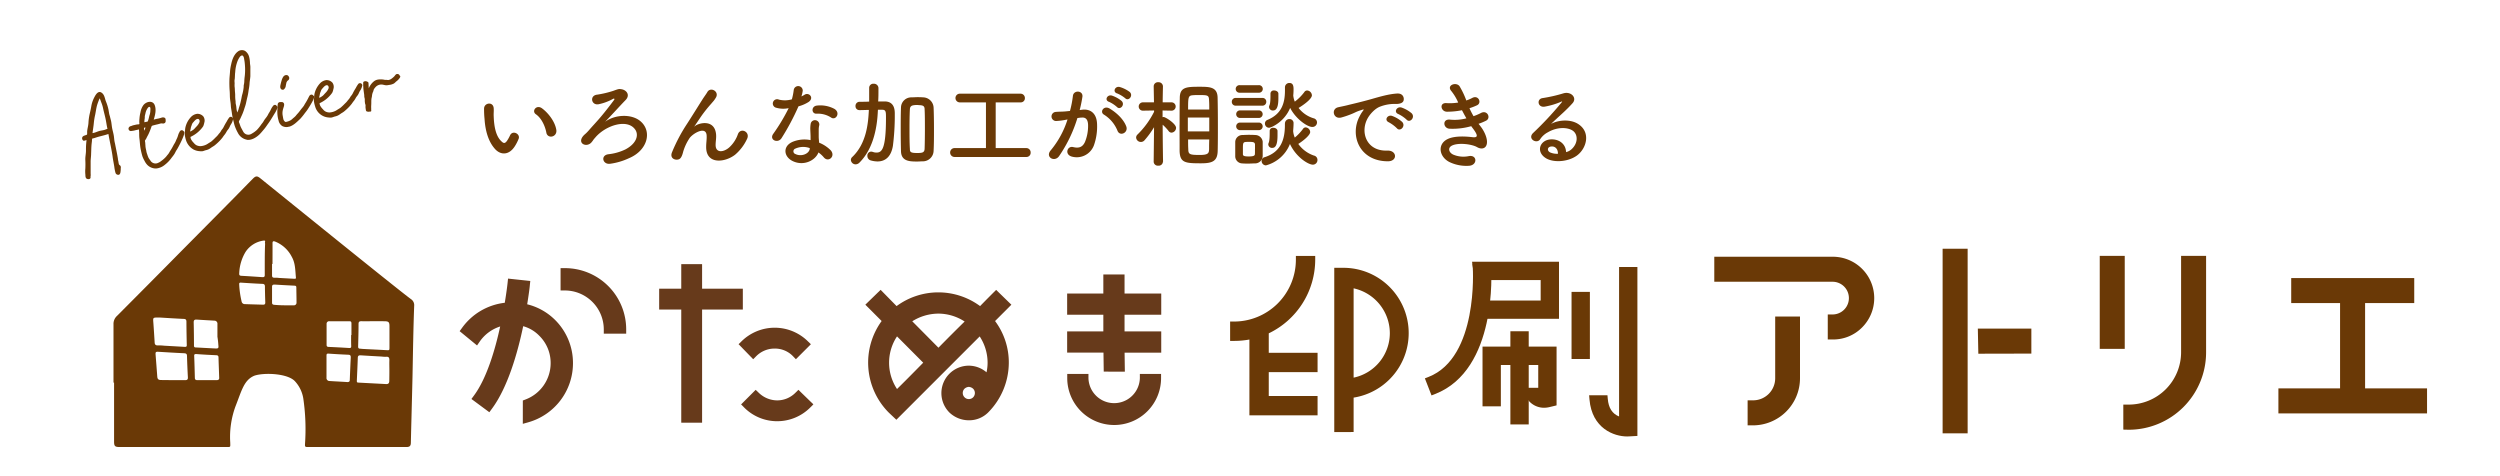
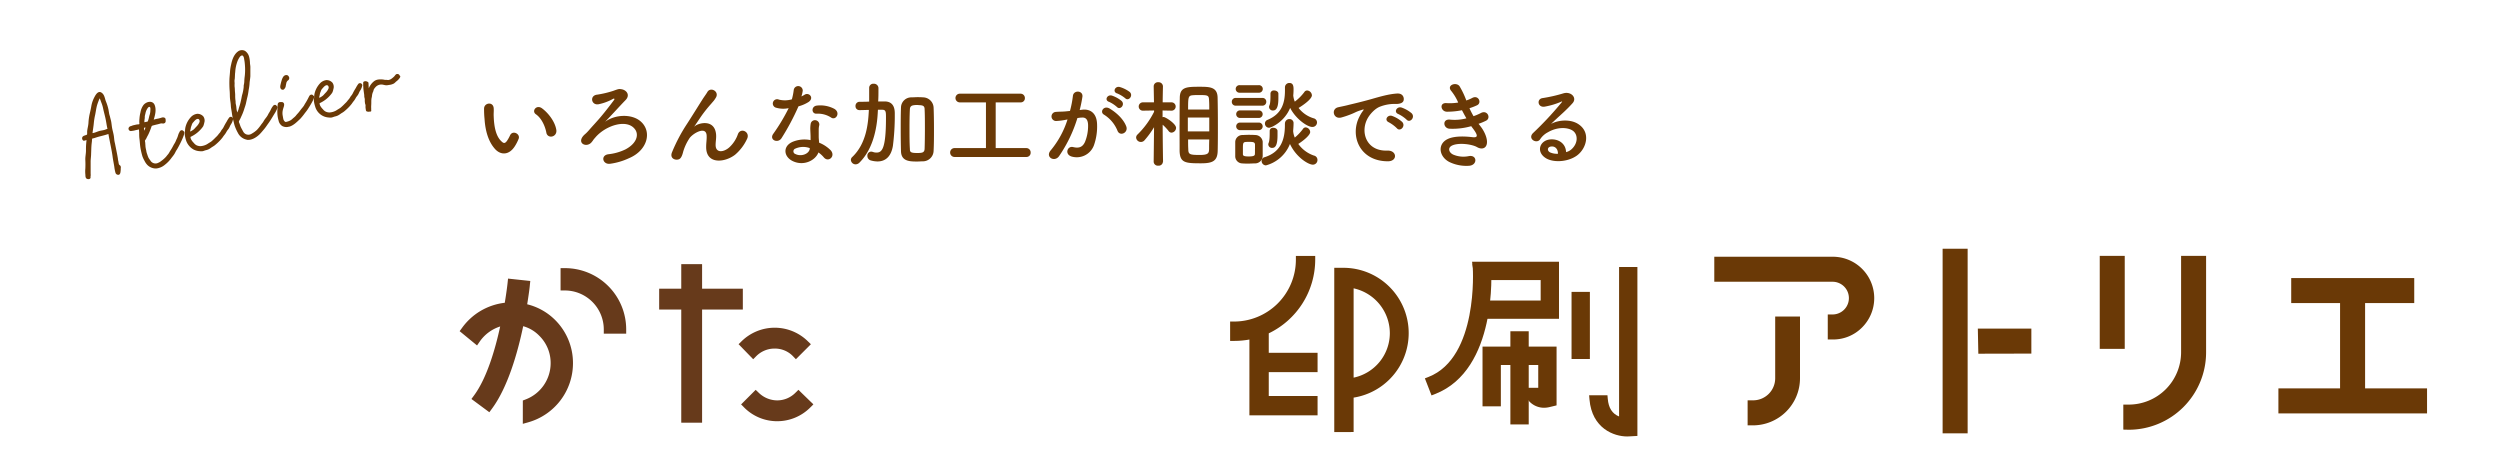
<svg xmlns="http://www.w3.org/2000/svg" id="レイヤー_1" data-name="レイヤー 1" viewBox="0 0 1050 200">
  <defs>
    <style>.cls-1{fill:#6a3906;}.cls-2{fill:#673a1b;}</style>
  </defs>
  <path class="cls-1" d="M208,62.68c-2.86-3.1-4.17-7.7-4.49-12.7a39.36,39.36,0,0,1-.2-4.41c.08-2.5,3.93-3,4.05,0,.08,1.55-.08,1.63,0,3.45.16,4.17.91,8.1,3.14,10.24,1,1,1.54,1.11,2.42-.08a15.87,15.87,0,0,0,1.31-2.34c1.07-2.3,4.36-.63,3.61,1.43a18.45,18.45,0,0,1-1.55,3.06C213.73,65.42,210.2,65.06,208,62.68Zm21.47-7c-.64-3.17-2.26-6.23-4.41-7.7-1.9-1.31.24-4.24,2.62-2.46,2.82,2.1,5.56,5.84,6,9.21C233.93,57.64,230,58.43,229.45,55.69Z" />
  <path class="cls-1" d="M269.09,51c4.92,4.32,2.82,12.26-5,15.48a27.25,27.25,0,0,1-7.82,2.3c-3.17.43-4.16-3.53-.75-4a21.71,21.71,0,0,0,7.1-2c4.69-2.43,5.92-6.16,4-8.58-3.37-4.36-12.18-1.54-16.51,3.46-1.39,1.58-.64.87-1.63,2.06-1.94,2.38-6.07.71-3.69-2.42.8-1,1-.83,2.54-2.58,1.87-2.14,2.23-2.46,4.25-4.76s4.88-6,6.35-8c.32-.44,0-.68-.36-.48a21.35,21.35,0,0,1-6,2.27c-3.22.75-4.13-3.66-.72-4a42.21,42.21,0,0,0,6.71-1.59c2.18-.79,2.38-.87,3.49-.68,2.15.36,3.73,2.46,1.67,4.57-2.66,2.74-6.15,6.63-8.61,9.13C258.34,48,265.4,47.75,269.09,51Z" />
  <path class="cls-1" d="M296.59,61.68c0-1.82.28-2.93.2-4.72-.2-4.4-6.23-.67-7.34,1.31a20.72,20.72,0,0,0-2.5,5.4c-.72,3-1.59,3.25-2.38,3.37-1.39.2-3.26-.75-2.34-3.05a69.44,69.44,0,0,1,6.34-12c2.31-3.57,4.37-6.94,6.32-10,.67-1.11,1.74-2.5,2.18-3.3,1.31-2.34,5-.35,3.69,2.15a12.44,12.44,0,0,1-.91,1.39c-.32.39-.72.83-1.15,1.35a55.48,55.48,0,0,0-4.21,5.28c-1,1.46-1.83,2.73-2.7,4-.28.4-.16.32.12.08,1.43-1.27,8.29-3.13,8.85,3.58.12,1.54-.2,2.89-.2,4.36,0,3.53,3.41,3.1,5.76,1a13.53,13.53,0,0,0,3.61-5.55c1.15-2.94,5.32-.92,3.81,2.06a19.33,19.33,0,0,1-5,6.59C304.45,68.31,296.51,69.19,296.59,61.68Z" />
  <path class="cls-1" d="M326,45.25a1.81,1.81,0,1,1,1.15-3.41,10.53,10.53,0,0,0,5.44-.12,26.6,26.6,0,0,0,.79-4,1.9,1.9,0,0,1,3.77.36,13.12,13.12,0,0,1-.56,2.42,13.22,13.22,0,0,0,1.27-.67c1.79-1.27,4.29,1.19,1.75,3a15.07,15.07,0,0,1-4.25,1.83A99.43,99.43,0,0,1,328.26,58c-1.47,2.38-5.28.84-3.53-1.74a78.47,78.47,0,0,0,6.51-10.84A10.78,10.78,0,0,1,326,45.25Zm6.82,22.35c-3.69-1.87-4.12-6.15,0-8a13,13,0,0,1,7.62-.75V57.48c0-1-.08-2-.11-3a11.79,11.79,0,0,1,.19-2.66,1.83,1.83,0,0,1,3.58.72,7.8,7.8,0,0,0-.24,1.86c0,.91,0,1.91,0,3.06,0,.75.12,1.58.16,2.46a14.38,14.38,0,0,1,4.84,3.17c2.26,2.5-.95,5.32-2.86,3a11.66,11.66,0,0,0-2.26-2.06C342.59,67.24,337.63,70,332.82,67.6Zm1.27-5.2a1.2,1.2,0,0,0,0,2.3c2.39,1.19,5.6,0,6-2.1,0-.12,0-.28,0-.4A8,8,0,0,0,334.09,62.4Zm8.85-14.65c-2.18.12-2.34-3.17.2-3.41a12.58,12.58,0,0,1,7.31,1.39c2.69,1.63.63,4.92-1.31,3.69A10.22,10.22,0,0,0,342.94,47.75Z" />
  <path class="cls-1" d="M368.7,46.56c-.24,5.72-1.43,15.48-7.74,21.75a2.39,2.39,0,0,1-1.59.72,2,2,0,0,1-2-1.83,1.67,1.67,0,0,1,.59-1.27c6-5.71,6.67-14.21,6.95-19.45l0-.31c-1.31,0-2.62.08-3.93.08h0a1.62,1.62,0,0,1-1.67-1.71A1.71,1.71,0,0,1,361,42.75c1.39,0,2.7,0,4.05-.08,0-1,0-2,0-2.93s0-2,0-2.82v-.08a1.73,1.73,0,0,1,1.9-1.67,1.89,1.89,0,0,1,2,1.75v1c0,1.51,0,3.1-.12,4.68h2.82c4.16.08,4.16,3.85,4.16,5.32a100.37,100.37,0,0,1-.79,13.34c-.76,4.56-3.18,6.55-6.47,6.55a10.83,10.83,0,0,1-2.86-.44,1.93,1.93,0,0,1-1.39-1.91,1.63,1.63,0,0,1,1.55-1.78,2.69,2.69,0,0,1,.72.12,4.19,4.19,0,0,0,1.54.28c2.19,0,4-1.23,4-14.53,0-2.5,0-3.45-1.55-3.45-.63,0-1.23,0-1.82,0Zm18.93,21.2c-.83,0-1.63.08-2.42.08-3.14,0-6.67-.08-6.79-4.29-.08-2.94-.12-6.11-.12-9.29s0-6.35.12-9.24a4.34,4.34,0,0,1,4.37-4.13c.87,0,1.66-.08,2.46-.08s1.59,0,2.42.08a4.52,4.52,0,0,1,4.44,4.2c.12,2.78.16,5.92.16,9.09s0,6.35-.16,9.25A4.53,4.53,0,0,1,387.63,67.76Zm.83-13.7c0-2.93,0-5.83-.12-8.13,0-1.43-.71-1.63-1.82-1.75-.44,0-.87-.08-1.31-.08s-.87,0-1.31.08c-1.07.12-1.71.52-1.75,1.75-.12,2.26-.16,5-.16,7.86,0,3.09,0,6.19.16,8.73,0,1.35.32,1.74,3.1,1.74,2.22,0,3.05-.23,3.09-1.86C388.42,59.94,388.46,57,388.46,54.06Z" />
  <path class="cls-1" d="M401,65.93a1.85,1.85,0,0,1-1.94-1.86A1.83,1.83,0,0,1,401,62.2h13.1V43H403.26a1.83,1.83,0,1,1,0-3.65h25.4a1.8,1.8,0,0,1,1.79,1.87A1.71,1.71,0,0,1,428.66,43H418.19V62.2h12.89a1.8,1.8,0,0,1,1.79,1.91,1.74,1.74,0,0,1-1.79,1.82Z" />
  <path class="cls-1" d="M454.77,46.05c3.34-.28,5.88,1.66,6,6.11A23.66,23.66,0,0,1,459.46,61a7.7,7.7,0,0,1-9.33,4.76c-3.13-.91-1.86-4.56.56-4,2.26.56,3.93.2,5-2.14A17.75,17.75,0,0,0,457,52.79c0-2.42-.84-3.57-2.66-3.41-.6,0-1.19.12-1.83.2a58.14,58.14,0,0,1-7.7,16c-1.9,2.7-6,.4-3.45-2.5a38.28,38.28,0,0,0,7-12.9l-.48.08a26.84,26.84,0,0,1-4.29.56A1.91,1.91,0,1,1,443.5,47c1.23-.12,2.46-.08,3.89-.2l2-.2a43.07,43.07,0,0,0,1.23-6.31c.28-2.58,4.32-2.34,4,.32a54.46,54.46,0,0,1-1.15,5.6ZM469.38,55a14.22,14.22,0,0,0-5.68-6.83c-1.94-1.07-.19-4,2.27-2.62,3.17,1.87,6,4.68,7.06,7.54C474,55.69,470.45,57.44,469.38,55Zm-3.61-12.23c-2.07-.75-.64-3.21,1.23-2.62a12.76,12.76,0,0,1,4.05,2.23c1.62,1.54-.52,4-1.91,2.58A13.57,13.57,0,0,0,465.77,42.75Zm3.41-3.53c-2.06-.67-.79-3.21,1.11-2.7a13.12,13.12,0,0,1,4.17,2.07c1.67,1.5-.44,4.08-1.86,2.66A13.81,13.81,0,0,0,469.18,39.22Z" />
  <path class="cls-1" d="M488.43,67.92a1.76,1.76,0,0,1-1.95,1.66,1.74,1.74,0,0,1-1.94-1.66v0l.16-14.49a37.06,37.06,0,0,1-4,5.48,2,2,0,0,1-3.53-1.15,1.82,1.82,0,0,1,.63-1.31,35.61,35.61,0,0,0,6.91-9.49V46.4l-4.57.08h0a1.75,1.75,0,1,1,0-3.49h4.53l-.12-6.71v0a1.75,1.75,0,0,1,1.94-1.74,1.8,1.8,0,0,1,1.95,1.74v0s-.08,3.14-.12,6.71h3.85a1.75,1.75,0,0,1,0,3.49h0l-3.89-.08c0,1,0,2,0,2.82a1.71,1.71,0,0,1,.43-.08c.8,0,5.24,2.82,5.24,4.57a2.06,2.06,0,0,1-1.9,2,1.53,1.53,0,0,1-1.23-.67,19.41,19.41,0,0,0-2.5-2.66c0,6.19.16,15.52.16,15.52Zm7-15.56c0-4,0-8,.08-11.19,0-4.57,2.78-4.73,8.14-4.73,4.28,0,7.62,0,7.74,4.49.08,3.33.12,7.54.12,11.78,0,3.7,0,7.39-.08,10.6-.08,4.37-2.19,5.28-7,5.28-6.63,0-8.85-.2-9-5.2C495.45,60.29,495.41,56.33,495.41,52.36Zm12.46-3h-9v5.84h9Zm0-3.37c0-1.31,0-2.54-.07-3.61-.08-2.35-.28-2.46-4.29-2.46-.83,0-1.67,0-2.42.07-2.07.12-2.11.76-2.11,6Zm-8.89,12.58c0,1.47,0,2.86.08,4.05,0,2.26.64,2.46,4.88,2.46,3.7,0,3.82-.88,3.86-2.58,0-1.19,0-2.54.07-3.93Z" />
  <path class="cls-1" d="M519.06,44.38a1.58,1.58,0,0,1-1.7-1.63,1.59,1.59,0,0,1,1.7-1.62h11.08a1.57,1.57,0,0,1,1.7,1.62,1.6,1.6,0,0,1-1.7,1.63Zm8,24.25c-.83,0-1.79.08-2.7.08s-1.82,0-2.62-.08a3,3,0,0,1-2.94-3.14c0-1,0-2,0-3s0-1.91,0-2.78a3,3,0,0,1,2.9-3c.76,0,1.59-.08,2.46-.08,1,0,2.11,0,3,.08a3.15,3.15,0,0,1,3.17,2.82c0,.91,0,2,0,3s0,2.06,0,2.94A3.21,3.21,0,0,1,527,68.63Zm-6.35-29.69a1.59,1.59,0,1,1,0-3.17h7.94a1.59,1.59,0,1,1,0,3.17Zm.08,10.6a1.59,1.59,0,0,1,0-3.18h7.94a1.59,1.59,0,1,1,0,3.18Zm0,5.12a1.59,1.59,0,0,1,0-3.18h7.94a1.59,1.59,0,1,1,0,3.18Zm6.31,8c0-.72,0-1.47,0-2-.08-1-.83-1.07-2.54-1.07-2.54,0-2.54,0-2.54,3.06,0,.71,0,1.47,0,2.06s.2,1,2.42,1,2.58-.39,2.62-1S527.08,63.35,527.08,62.64Zm12.58-10.76a1.87,1.87,0,0,1,1.91-1.9,1.7,1.7,0,0,1,1.7,1.9c0,1-.08,2-.16,3,0,.08,0,.16,0,.24a8.93,8.93,0,0,0,.68,2.65,20.87,20.87,0,0,0,3.45-3.65,1.31,1.31,0,0,1,1.15-.63,2.05,2.05,0,0,1,1.87,1.94c0,1.31-2.86,3.65-5,5a13.31,13.31,0,0,0,6.58,4.89,1.84,1.84,0,0,1,1.47,1.82,1.93,1.93,0,0,1-1.94,2c-1.87,0-7-3.1-9.61-8.7a15,15,0,0,1-10.08,9,1.85,1.85,0,0,1-1.82-1.86A1.64,1.64,0,0,1,531.21,66c6.78-2.18,8.45-7.42,8.45-13.45v-.68Zm3.49-11.75a9.38,9.38,0,0,0,.64,2.54,20,20,0,0,0,4-4A1.39,1.39,0,0,1,549,38a2.14,2.14,0,0,1,2,2.06c0,.4-.32,2-5.59,5.28a12.46,12.46,0,0,0,6.27,4.33,1.82,1.82,0,0,1,1.47,1.75,1.92,1.92,0,0,1-2,1.9c-2.06,0-6.94-3.37-9.29-8-2.46,6-8.05,8.34-8.85,8.34a1.77,1.77,0,0,1-1.74-1.79,1.66,1.66,0,0,1,1.15-1.55c5.67-2.38,7.26-6.7,7.26-12.26,0-.4,0-.83,0-1.27v-.08a1.83,1.83,0,0,1,1.87-1.86c1.7,0,1.74,1.58,1.74,2.77a23.77,23.77,0,0,1-.12,2.42ZM532.68,60.69a1.6,1.6,0,0,1,.15-.67c.44-1,.44-3.1.44-5a1.35,1.35,0,0,1,1.51-1.35c.87,0,1.74.47,1.78,1.31,0,.59,0,1.23,0,1.86,0,4.37-1,5.28-2.26,5.28A1.55,1.55,0,0,1,532.68,60.69ZM533,44.94a1.52,1.52,0,0,1,.16-.68c.44-1,.44-3,.44-5A1.35,1.35,0,0,1,535.14,38c.87,0,1.74.48,1.78,1.31,0,.6,0,1.23,0,1.87,0,3.17-.51,5.23-2.26,5.23A1.56,1.56,0,0,1,533,44.94Z" />
  <path class="cls-1" d="M571.09,48.75a13.67,13.67,0,0,1,1.27-2.07c.63-.83.44-.79-.32-.55-3,.95-2.3.95-5,2a37.32,37.32,0,0,1-3.57,1.19c-3.49,1-4.56-3.61-1.39-4.28.83-.2,3.14-.64,4.41-1,1.94-.47,5.43-1.27,9.48-2.42s7.3-2.1,10.8-2.34c2.46-.16,3.13,1.79,2.7,3.06-.24.67-1.12,1.46-3.89,1.31a16.73,16.73,0,0,0-5.88,1.11c-2.22.79-4.24,3.17-5.12,4.64-3.49,5.83-.83,14.17,8.06,13.85,4.17-.16,4.44,4.53.24,4.49C570.89,67.72,566.76,56.72,571.09,48.75Zm12.22,2.62c-2.1-.92-.51-3.38,1.43-2.66a12.7,12.7,0,0,1,4.17,2.5c1.63,1.74-.83,4.28-2.22,2.66A14.81,14.81,0,0,0,583.31,51.37Zm4-3.46c-2.14-.83-.59-3.37,1.35-2.74a13.11,13.11,0,0,1,4.21,2.39c1.67,1.66-.68,4.28-2.11,2.69A13.89,13.89,0,0,0,587.32,47.91Z" />
  <path class="cls-1" d="M621.89,53.15c1.43,1.83,3,5,2.58,7.26-.4,2.07-2.3,2.42-4.09,1.39-2.1-1.23-7.74-2-10.52-.67-2.06,1-1.23,3.09.6,3.85a11,11,0,0,0,6.43.59c3.53-.67,3.77,3.73.2,4.05a16.36,16.36,0,0,1-7.86-1.35c-4.69-2-5.8-7.54-1.35-9.8,2.93-1.51,7.82-1.19,10.43-.87,2.15.27,2.78-.32.48-3.42-.28-.39-.59-.75-.87-1.19a28.41,28.41,0,0,1-9.13,1.07c-2.74-.19-3.1-4.24.28-3.81a19.37,19.37,0,0,0,6.82-.55c-.59-1-1.23-2.18-1.86-3.41a31.74,31.74,0,0,1-6.31.63c-2.58,0-3.37-3.85-.2-3.61a21.83,21.83,0,0,0,4.92-.24,20.52,20.52,0,0,0-2.86-4.8c-2.22-2.5,2-4,3.42-2.07a34.49,34.49,0,0,1,2.85,6,15.59,15.59,0,0,0,2.5-1.07c2.62-1.39,4.13,2.1,2,3.09a25.3,25.3,0,0,1-3.18,1.23,36.18,36.18,0,0,0,1.71,3.34,22.46,22.46,0,0,0,3-1.27c2.78-1.59,4.48,2.06,2.26,3.17A24.92,24.92,0,0,1,621,52C621.29,52.4,621.61,52.75,621.89,53.15Z" />
  <path class="cls-1" d="M660,62.72c2.9-2.58,2.78-6.35.52-7.86-2.06-1.39-6.35-1.67-10.36.67a8.73,8.73,0,0,0-3.33,3c-1.43,2.1-5.4-.24-2.94-2.66A140.84,140.84,0,0,0,655.9,43c.43-.55,0-.4-.28-.24a31.69,31.69,0,0,1-6.67,2c-3.13.67-3.73-3.26-1-3.57a62.24,62.24,0,0,0,8.73-2c3.18-.91,5.79,1.91,3.81,4.13-1.27,1.43-2.86,3-4.44,4.44s-3.18,2.9-4.61,4.29c3.49-1.87,8.22-1.87,11.15-.12,5.72,3.41,3.85,10.4-.31,13.42-3.93,2.81-10.12,3-13.14,1-4.21-2.74-2.34-7.66,2.34-7.82,3.18-.12,6.15,1.78,6.27,5.36A5.35,5.35,0,0,0,660,62.72Zm-8.45-1.19c-1.75.15-1.83,1.78-.55,2.46a7.2,7.2,0,0,0,3.33.59C654.39,62.76,653.32,61.37,651.57,61.53Z" />
  <path class="cls-1" d="M49.89,73.39a1.19,1.19,0,0,1-1.39-.82A16.55,16.55,0,0,1,48,70c-.22-1.41-.53-2.82-.71-4.23-.3-2.45-1.36-7.07-1.75-9.5-1.49.52-3,.83-4.53,1.27-.31.09-.62.2-.93.3l-.72.22a2.67,2.67,0,0,0-.66.19c-.09.12,0,.54-.06.69s0,.42-.06.63l-.09.77c-.16,1.4-.15,2.78-.22,4.18,0,1.22-.23,2.44-.2,3.66,0,1.51,0,3,0,4.53,0,.39.06.8,0,1.18,0,.15-.06.28-.06.43s.08.28,0,.44c-.27.67-1.42.58-1.81.11s-.29-1.16-.36-1.71a13.17,13.17,0,0,1,0-2.35,35.43,35.43,0,0,0,0-3.57c-.07-1.35.27-2.66.27-4a29.23,29.23,0,0,1,.25-4.39c-.25.07-.5.09-.75.17a.67.67,0,0,1-.67,0,1.21,1.21,0,0,1-.37-1.38c.28-.59.91-.68,1.46-.89a1.54,1.54,0,0,0,.42-.17c.16-.12.14-.23.15-.44s0-.62,0-.93c.1-1.2.48-2.36.55-3.55a22.55,22.55,0,0,1,.54-3.92c.27-1.12.51-2.24.7-3.38a12.64,12.64,0,0,1,1.34-3.7c.51-1,1.55-2.64,2.88-1.77s1.38,2.44,1.87,3.68a19.72,19.72,0,0,1,1.08,3.45c.1.55.18,1.11.28,1.67s.28.94.38,1.42c.17.76.41,1.48.53,2.26s.17,1.32.27,2c.2,1.33.65,2.6.82,3.94.08.58.12,1.16.2,1.74s.21,1,.3,1.44c.24,1.32,1,4.83,1.18,6.18a7.38,7.38,0,0,0,.22,1.23,6.49,6.49,0,0,0,.21,1.1c.14.32.47.41.66.69a1.54,1.54,0,0,1,.1,1c0,.39,0,.79-.06,1.18-.05.63-.16,1.41-.88,1.6ZM42.07,54.93c.54-.11,1.09-.2,1.62-.32s.94-.38,1.45-.47c-.31-1.29-.47-2.6-.73-3.89-.3-1.53-.73-3-1.07-4.55a15.12,15.12,0,0,0-.54-2l-.48-1.26a6.93,6.93,0,0,0-.39-1c-.12-.19,0-.16-.15,0a2.88,2.88,0,0,0-.13.31c-.3.74-.59,1.5-.83,2.27-.41,1.37-.56,2.79-.85,4.19a26.57,26.57,0,0,0-.55,3.31c-.12,1.47-.39,2.92-.56,4.38C40,55.76,41,55.16,42.07,54.93Z" />
  <path class="cls-1" d="M65.53,70.77A5.08,5.08,0,0,1,62,69.39a6.6,6.6,0,0,1-1.3-1.84,11.86,11.86,0,0,1-.89-1.91A30.65,30.65,0,0,1,59,62.19c-.24-1.38-.26-2.79-.47-4.18a18,18,0,0,1-.07-1.94c0-.57-.07-1.15-.09-1.72-.52.15-1,.24-1.58.36a4.84,4.84,0,0,1-1,.22l-.79.11A1,1,0,0,1,54,53.82a1.24,1.24,0,0,1,.89-.84l.3-.08a5.19,5.19,0,0,1,1.28-.39c.4-.1.81-.2,1.22-.26.16,0,.7,0,.81-.13s0-.57,0-.71c0-.51,0-1,.07-1.52A15,15,0,0,1,59,47.16a7.11,7.11,0,0,1,1.22-3c1.17-1.51,3.92-2.18,4.76,0,.75,2,.17,4.17-.42,6.1a11,11,0,0,1,1.88-.45,16.8,16.8,0,0,0,1.62-.46c.73-.15,1.58.07,1.5,1,0,.21.08.55,0,.72s-.18.54-.3.59a7.24,7.24,0,0,1-.71.25c-.23,0-.6-.19-1.25,0-.36.11-.71.21-1.08.3-.54.12-1.09.25-1.63.4a3.05,3.05,0,0,0-.74.24c-.2.12-.26.46-.35.69a27.47,27.47,0,0,1-1.19,2.92c-.27.53-.55,1-.81,1.58s-.6.81-.62,1.13a5.55,5.55,0,0,0,.13.8c0,.53.08,1.06.09,1.59a13.19,13.19,0,0,0,.32,1.64,6.47,6.47,0,0,0,.4,1.57,11.88,11.88,0,0,0,.58,1.54c.22.35.46.7.7,1a2.49,2.49,0,0,0,3.49,1,3.81,3.81,0,0,0,1.1-.68,11.63,11.63,0,0,0,2.13-1.89c.31-.44.69-.82,1-1.26s.49-.89.79-1.31c.56-.8,1-1.71,1.46-2.56a7.58,7.58,0,0,0,.7-1.24c.16-.4.32-.78.52-1.17a9.1,9.1,0,0,0,.5-1.35c.09-.27.33-1.06.53-1.18-.1,0,.19-.46.23-.52a1,1,0,0,1,.6-.43.92.92,0,0,1,.63.08c.17.1.3.32.48.39,1.06.37-2.52,7-3,7.69s-.68,1.29-1.08,1.9-.74,1-1.11,1.48a13.61,13.61,0,0,1-2.74,2.88,6.83,6.83,0,0,1-3.85,1.64Zm-5-15.84a6,6,0,0,0,.58-1.38c-.12,0-.53.06-.61.15s0,.29,0,.33a5.52,5.52,0,0,0,.06.9Zm1.05-3.78c.28-.06.37,0,.5-.25a2,2,0,0,0,.17-.43c.23-.64.33-1.33.52-2a6.36,6.36,0,0,0,.38-1.91c0-.38.15-1.32-.2-1.59-.53-.41-1.14.77-1.32,1.08a6,6,0,0,0-.58,1.76,8.48,8.48,0,0,0-.21.87c-.06.36,0,.71-.06,1.07a9.62,9.62,0,0,0-.15,1.6l1-.22Z" />
  <path class="cls-1" d="M85.12,63.5a4.43,4.43,0,0,1-1.26,0,6.46,6.46,0,0,1-2.54-.69,6.82,6.82,0,0,1-3.2-3.93,12.7,12.7,0,0,1-.53-2.43,6.43,6.43,0,0,1,.11-1.24,10.18,10.18,0,0,1,.14-1.57,9.48,9.48,0,0,1,2.4-4.54,4.35,4.35,0,0,1,2.59-1.3,3.32,3.32,0,0,1,2.56,1.09,3,3,0,0,1,.4,2.69,7.31,7.31,0,0,1-.42,1.4,8.07,8.07,0,0,1-.74,1A13.16,13.16,0,0,1,80,57.5a2.47,2.47,0,0,0,.43,1.33,6.14,6.14,0,0,0,1,1.23,3.34,3.34,0,0,0,1.21,1,4.18,4.18,0,0,0,1.51.33,6.51,6.51,0,0,0,2.52-.67A12.73,12.73,0,0,0,87.82,60a8.23,8.23,0,0,0,1-.63,24.52,24.52,0,0,0,1.81-1.72,7.7,7.7,0,0,0,1-1.06c.25-.37.55-.66.82-1s.47-.85.8-1.22a5.46,5.46,0,0,0,.67-1,22.93,22.93,0,0,1,1.27-2.28,12.18,12.18,0,0,1,1.09-1.74.94.94,0,0,1,1.14-.16,1.06,1.06,0,0,1,.5.7,6,6,0,0,1-1,2.46c-.3.47-.45,1-.75,1.5s-.62.8-.89,1.23a13.24,13.24,0,0,1-.79,1.3c-.37.43-.7.89-1,1.34A18.2,18.2,0,0,1,91.39,60c-.38.35-.77.69-1.15,1a8.33,8.33,0,0,1-1.19.77,11.51,11.51,0,0,1-1.23.83,5.55,5.55,0,0,1-1.29.47c-.49.1-.93.33-1.41.43ZM80,55.22a8.84,8.84,0,0,0,1.42-.9c.43-.41.78-.87,1.2-1.27a5.92,5.92,0,0,0,1.1-1.6,1.24,1.24,0,0,0-.15-1.32c-.82-.64-1.77.51-2.25,1.07a3.77,3.77,0,0,0-.6.78c-.14.31-.22.64-.36,1-.28.61-.23,1.24-.48,1.85,0,.1,0,.5.12.44Z" />
  <path class="cls-1" d="M103.74,58.69a5.34,5.34,0,0,1-3.82-2.86,19.63,19.63,0,0,1-1.32-2.92c-.27-.81-.43-1.67-.65-2.49a24.28,24.28,0,0,1-.57-3c-.13-1-.38-2-.43-3.05s-.23-1.87-.33-2.81-.07-2.09-.14-3.14a43.23,43.23,0,0,1-.09-5.69c.08-1,.19-2.07.25-3.1A18.84,18.84,0,0,1,97.1,27c.39-1.92,1.15-4.12,2.8-5.35a2.77,2.77,0,0,1,3-.28,4.21,4.21,0,0,1,1.72,2.44,11.33,11.33,0,0,1,.37,2.6c0,.52.14,1,.16,1.56s0,.86,0,1.29c0,.91,0,1.83,0,2.74-.06,1.1-.32,2.18-.35,3.28a21.58,21.58,0,0,1-.37,2.54,23.94,23.94,0,0,1-.49,2.79c-.26,1-.45,2-.67,2.93s-.53,1.67-.77,2.5A23.27,23.27,0,0,1,101.31,49a13.26,13.26,0,0,1-.71,1.47,2.38,2.38,0,0,0-.24.51.87.87,0,0,0,.11.61c.19.45.34.9.49,1.36a10.91,10.91,0,0,0,.68,1.37c.19.38.39.74.6,1.11a2.55,2.55,0,0,0,1,.91,2.49,2.49,0,0,0,2.47-.19,11.22,11.22,0,0,0,2.2-1.59,19.39,19.39,0,0,0,1.76-2.19c.32-.48.74-.88,1-1.39a11.32,11.32,0,0,1,.71-1.09,12,12,0,0,0,1-1.38c.23-.41.41-.83.68-1.22a10,10,0,0,0,.71-1.33c.11-.22.53-1.08.72-1.11-.12-.06.25-.44.32-.51a1,1,0,0,1,.81-.29c.48.07.52.48.85.68s0,.86-.16,1.12a14.51,14.51,0,0,1-.65,1.31c-1,1.57-1.88,3.2-3,4.72-.6.83-1.12,1.66-1.79,2.44s-1.24,1.51-1.95,2.19c-1.34,1.28-3.37,2.5-5.27,2.2ZM99.62,47.28a12,12,0,0,0,.55-1.28,11.91,11.91,0,0,1,.36-1.26,23.5,23.5,0,0,0,.67-2.53c.24-.9.32-1.84.61-2.73a17.42,17.42,0,0,0,.5-2.59c.08-.42,0-.84.1-1.26s.16-.86.19-1.29a21,21,0,0,1,.2-2.38,22,22,0,0,0,.14-2.31,23.66,23.66,0,0,0-.08-2.38,15.85,15.85,0,0,0-.31-2.37,3.34,3.34,0,0,0-.23-1c-.1-.17-.33-.65-.69-.62a1.69,1.69,0,0,0-.93.65,9.07,9.07,0,0,0-1,1.9,15.46,15.46,0,0,0-.91,4.48c-.12.77-.1,1.58-.16,2.37,0,.42-.13.83-.14,1.25s.07.84.05,1.26a8.42,8.42,0,0,0,0,1.23,11.15,11.15,0,0,1,.1,1.15c0,.81.14,1.59.14,2.4a14.37,14.37,0,0,0,.14,2.37c.07.42,0,.83.09,1.24s.18.82.23,1.25.07.87.15,1.3.2.78.25,1.18Z" />
  <path class="cls-1" d="M121.48,53.16a3.68,3.68,0,0,1-3-.26A3.62,3.62,0,0,1,117,50.63a13,13,0,0,1-.5-4.33l.06-.91s0-.33,0-.36a6.23,6.23,0,0,1,.08-1.15,1,1,0,0,1,1.07-1,4.19,4.19,0,0,1,.81,0,1,1,0,0,1,.82,1,3.17,3.17,0,0,1-.21,1.13c-.06.26-.23.64-.38,1.38a5.78,5.78,0,0,0,0,2.26c.09.45.14.92.26,1.37a2,2,0,0,0,.69,1.09c.32.24.73,0,1.08-.06a8.11,8.11,0,0,0,1.15-.46,5.41,5.41,0,0,0,1.15-.92,8.15,8.15,0,0,0,1.07-.95c.28-.34.54-.68.85-1,.63-.66,1.15-1.44,1.71-2.15a13.93,13.93,0,0,0,.9-1.13c.22-.35.39-.73.63-1.08A25.62,25.62,0,0,0,129.56,41c.24-.44.43-1,.92-1.19a.93.93,0,0,1,.73,0c.24.1.35.38.57.47.92.38-2,4.76-2.38,5.39a18.17,18.17,0,0,1-1.33,1.8,24.32,24.32,0,0,1-2,2.47c-1.37,1.27-2.71,2.7-4.55,3.26Zm-3-15.5c-.41-.12-.62-.37-.77-.94a3.66,3.66,0,0,1,0-.61,22.83,22.83,0,0,1,.64-2.53A4.85,4.85,0,0,1,119,32.2a1.61,1.61,0,0,1,1.12-.67,1.08,1.08,0,0,1,1.15.61,1.14,1.14,0,0,1-.27,1.6,1.87,1.87,0,0,0-.75,1.18c-.1.49-.21,1-.29,1.52a2.26,2.26,0,0,1-.53.9.78.78,0,0,1-.91.32Z" />
  <path class="cls-1" d="M139.35,49.35a4.43,4.43,0,0,1-1.26,0,6.3,6.3,0,0,1-5.73-4.63,12.56,12.56,0,0,1-.54-2.43,8.65,8.65,0,0,1,.11-1.24,10.41,10.41,0,0,1,.14-1.57,9.48,9.48,0,0,1,2.4-4.54,4.44,4.44,0,0,1,2.6-1.3,3.3,3.3,0,0,1,2.55,1.09,3,3,0,0,1,.4,2.7,6,6,0,0,1-.42,1.39,6.63,6.63,0,0,1-.74,1,13.07,13.07,0,0,1-4.64,3.53,2.66,2.66,0,0,0,.43,1.33,6.51,6.51,0,0,0,1,1.23,3.24,3.24,0,0,0,1.21,1,4,4,0,0,0,1.52.33,6.51,6.51,0,0,0,2.51-.67c.42-.21.78-.48,1.18-.72a9,9,0,0,0,1-.64,24.52,24.52,0,0,0,1.81-1.72,7.7,7.7,0,0,0,1-1.06c.25-.36.56-.66.82-1s.47-.84.81-1.22a4.81,4.81,0,0,0,.66-1,21,21,0,0,1,1.28-2.27,11.71,11.71,0,0,1,1.08-1.75,1,1,0,0,1,1.14-.15,1.09,1.09,0,0,1,.51.69,5.94,5.94,0,0,1-1,2.46c-.3.47-.45,1-.75,1.5s-.61.81-.89,1.23a10.72,10.72,0,0,1-.79,1.3c-.37.44-.7.9-1,1.35a18.05,18.05,0,0,1-2.1,2.27c-.37.35-.76.69-1.15,1a9.12,9.12,0,0,1-1.18.76,12.75,12.75,0,0,1-1.24.83,5.55,5.55,0,0,1-1.29.47c-.49.1-.93.33-1.41.43Zm-5.15-8.28a8.42,8.42,0,0,0,1.42-.9c.44-.4.78-.87,1.2-1.27a5.56,5.56,0,0,0,1.1-1.6,1.22,1.22,0,0,0-.15-1.32c-.82-.64-1.77.51-2.25,1.07a3.58,3.58,0,0,0-.6.79c-.14.3-.22.63-.36.94-.28.61-.23,1.24-.48,1.85,0,.11,0,.5.12.44Z" />
  <path class="cls-1" d="M155.35,46.85a1.76,1.76,0,0,1-1.11,0,.62.62,0,0,1-.56-.59c-.06-.33-.11-.68-.15-1s0-.69,0-1-.18-.57-.22-.87-.09-.68-.11-1a6.61,6.61,0,0,0,0-.89,6.58,6.58,0,0,1-.21-1c0-.32,0-.62-.06-.94-.08-.63-.18-1.26-.26-1.9s-.08-1.25-.13-1.87c0-.34,0-.68,0-1s.15-.5.47-.6a1.48,1.48,0,0,1,1.22.1c.14.1.51.07.55.72,0,.23.08,1.82.1,2.08a7.35,7.35,0,0,1,2.25-3,3.78,3.78,0,0,1,1.4-.63,7.54,7.54,0,0,1,3.1.08,7.12,7.12,0,0,0,.8,0,4.17,4.17,0,0,0,.59.08,3,3,0,0,0,1.52-.64,8.35,8.35,0,0,0,1.06-.91c.35-.39.66-1,1.24-1a1,1,0,0,1,.7.22c.19.16.27.43.45.57.49.38-.56,1.45-.84,1.75a10.58,10.58,0,0,1-.89.74,4.32,4.32,0,0,1-.82.72,5.6,5.6,0,0,1-2.15.62,4,4,0,0,1-1.24.11c-.35,0-.7-.14-1.05-.19a3.27,3.27,0,0,0-3.37,1.09,5.76,5.76,0,0,0-.6.8c-.13.29-.16.63-.28.93a4.91,4.91,0,0,0-.51,1.82,6.14,6.14,0,0,1-.19,1,9.24,9.24,0,0,0-.1,1.07c0,.7,0,1.4-.05,2.1a8.35,8.35,0,0,0,0,1c0,.28,0,.54,0,.8s.1.27,0,.45a.75.75,0,0,1-.35.22Z" />
-   <path class="cls-1" d="M47.67,160.68c0-8.15,0-16.3,0-24.45a4.53,4.53,0,0,1,1.46-3.54q13.81-13.84,27.54-27.75,10.75-10.84,21.5-21.7c2.67-2.71,5.33-5.44,8-8.15,1.25-1.26,1.84-1.28,3.2-.18,5.61,4.5,58.26,47.15,63.29,50.76a3,3,0,0,1,1.3,2.72c-.18,4.66-.3,9.32-.4,14-.12,5.3-.2,10.6-.31,15.89-.13,5.72-.29,11.45-.43,17.17q-.14,5.22-.26,10.44c0,1.38-.49,1.86-1.87,1.86H129.3c-1.19,0-1.26-.14-1.19-1.41a89,89,0,0,0-.72-18.95,13.88,13.88,0,0,0-3.47-7.22c-3-3.33-12.74-3.77-17-2.41-4.46,1.79-5.41,6.32-8,12.87a37.3,37.3,0,0,0-2.22,15.21c.06,2.1.22,1.91-1.84,1.91H50.33c-2.08,0-2.42-.34-2.42-2.41q0-12.31,0-24.64ZM67.1,133.36v0H67c-3,0-2.75-.11-2.56,2.6s.35,5.18.51,7.77c0,.94.41,1.41,1.44,1.34a20,20,0,0,1,2.56.12l8.63.49c.5,0,.88,0,.87-.73-.08-3.27-.14-6.53-.15-9.8,0-.79-.23-1.17-1.07-1.21C73.85,133.79,70.47,133.57,67.1,133.36Zm89.7,1.55c-1.67,0-3.34.05-5,0-1,0-1.21.33-1.21,1.24,0,3.12-.09,6.24-.17,9.36,0,.57.13.89.73.93s.92.1,1.38.12c3.22.17,6.45.32,9.68.5,1.39.08,1.37.1,1.37-1.32,0-2.91,0-5.82,0-8.73,0-1.6-.3-2.05-1.89-2.08S158.44,134.92,156.8,134.91Zm6.74,20.54h0c0-1.39-.05-2.78,0-4.17,0-1-.24-1.53-1.36-1.43a12.42,12.42,0,0,1-1.92-.1c-3-.17-5.9-.32-8.85-.52-.83,0-1.11.26-1.14,1.09-.1,3.2-.26,6.39-.4,9.59,0,.45,0,.75.57.78l11.73.62c1,.06,1.34-.46,1.33-1.38C163.53,158.44,163.54,156.94,163.54,155.45Zm-90.88,4.21c1.71,0,3.41,0,5.12,0,.9,0,1.18-.33,1.13-1.21-.16-3-.29-5.95-.37-8.92,0-.89-.37-1.13-1.22-1.17-3.55-.16-7.09-.38-10.63-.6-1.29-.08-1.43.06-1.33,1.33q.36,4.51.69,9c.08,1.13.44,1.5,1.6,1.52Zm38.69-57.38c-.33-.35.61-1.46-.76-1.21a10.78,10.78,0,0,0-7.44,4.71,18.64,18.64,0,0,0-2.67,8.9c-.07.78.07,1.11.89,1.16,3,.16,6,.37,8.94.57.65,0,.89-.23.89-.87C111.21,111.13,111.15,106.72,111.35,102.28Zm3.1,8.56h-.19c0,1.6,0,3.2,0,4.8,0,.73.25,1,1,1s1.28,0,1.91.09c2.1.11,4.19.24,6.28.34.36,0,.91.14.84-.5-.3-3-.2-6-1.74-8.7a13.43,13.43,0,0,0-7-6.41c-.74-.27-1.11-.18-1.09.75C114.48,105.09,114.45,108,114.45,110.84Zm-23.13,30.6v-5.33A1.28,1.28,0,0,0,90,134.67c-2.45-.15-4.9-.27-7.34-.44-1-.07-1.34.27-1.31,1.26.08,3.2.11,6.4.12,9.61,0,.61.17.81.76.83,2.74.13,5.47.3,8.21.42,1.24.06,1.43-.13,1.27-1.39A34.66,34.66,0,0,0,91.32,141.44Zm56.15-.72h.14c0-1.53,0-3.06,0-4.58,0-.56.07-1.22-.8-1.22-2.81,0-5.62,0-8.43,0a1.06,1.06,0,0,0-1.21,1.08c0,2.95,0,5.91,0,8.86,0,.58.24.81.82.84,2.92.13,5.83.28,8.73.47.66,0,.8-.21.79-.79C147.45,143.85,147.47,142.28,147.47,140.72ZM137.13,154h0c0,1.52,0,3.05,0,4.58a1.27,1.27,0,0,0,1.33,1.45c2.48.16,5,.28,7.45.44.66,0,1-.2,1-.89.12-3.16.25-6.32.41-9.48,0-.74-.19-1.08-1-1.11-2.77-.12-5.54-.27-8.3-.47-.78-.06-.9.24-.89.89C137.14,150.94,137.13,152.47,137.13,154Zm-50.27,5.66h4.06c.61,0,1.17-.13,1.14-.93-.09-2.87-.21-5.74-.29-8.62,0-.72-.37-.89-1-.92-2.74-.13-5.47-.26-8.2-.48-.84-.07-1.07.14-1,.94.12,3,.19,6,.27,9.06,0,.68.35.95,1,.95Zm16.6-40.81h0l-2.34-.15c-.49,0-.68.14-.66.68a38.49,38.49,0,0,0,1,7.17,1.34,1.34,0,0,0,1.31,1.18c2.59.1,5.19.16,7.78.24.65,0,.88-.31.87-.92-.07-2.23-.14-4.47-.15-6.7,0-.77-.29-1.08-1-1.12C107.93,119.13,105.7,119,103.46,118.85Zm16.62,9.38h3.23a1.09,1.09,0,0,0,1.23-1.17c0-2.13-.06-4.25-.08-6.37,0-.6-.36-.69-.83-.71-2.77-.14-5.54-.28-8.3-.46-.79,0-1.08.23-1.07,1,0,2.2,0,4.41,0,6.61,0,.57.27.8.82.88A49.68,49.68,0,0,0,120.08,128.23Z" />
  <path class="cls-1" d="M560.39,181.48v-69h4.06A27.43,27.43,0,0,1,568.52,167v14.45Zm8.13-22.87a19.12,19.12,0,0,0,15.21-18.71,19.32,19.32,0,0,0-15.21-18.8Zm-43.77,15.83V142.6a35.66,35.66,0,0,1-6.48.58h-1.62v-8.13h1.62a26,26,0,0,0,26-25.93V107.5h8.12v1.62A34.37,34.37,0,0,1,532.88,140v8.18h20.5v8.13h-20.5v10h20.5v8.12Z" />
  <path class="cls-1" d="M734,178.65V168.14h2.27a9.27,9.27,0,0,0,9.31-9.2v-26H756v26a19.79,19.79,0,0,1-19.82,19.71Zm33.66-36.07V132.07h2.27a6.87,6.87,0,0,0,0-13.73H720V107.83h49.89A17.39,17.39,0,0,1,782.1,137.5a17,17,0,0,1-12.22,5.08Z" />
  <path class="cls-1" d="M815.9,182V104.48h10.51V182Zm15-33.44L830.69,138h22.48v10.51Z" />
  <path class="cls-1" d="M891.79,180.44V169.93h2.27a22,22,0,0,0,22-22V107.47h10.5V148a32.51,32.51,0,0,1-32.46,32.49Zm-9.9-33.92V107.47h10.5v39.05Z" />
  <polygon class="cls-1" points="956.93 173.63 956.93 163.12 982.83 163.12 982.83 127.29 962.31 127.29 962.31 116.79 1013.98 116.79 1013.98 127.29 993.34 127.29 993.34 163.12 1019.36 163.12 1019.36 173.63 956.93 173.63" />
  <polygon class="cls-1" points="623.87 133.91 623.87 126.21 647.08 126.21 647.08 117.63 619.39 117.63 618.26 109.92 654.78 109.92 654.78 133.91 623.87 133.91" />
  <path class="cls-1" d="M648.39,171.26a8.5,8.5,0,0,1-8.13-6.38l-.54-2h6.34v-9.58h-15.7v17.35h-7.7V145.56h31.1v24.7l-2.94.71A10.17,10.17,0,0,1,648.39,171.26Z" />
  <rect class="cls-1" x="634.36" y="139.13" width="7.7" height="39.13" />
  <rect class="cls-1" x="660.05" y="122.59" width="7.7" height="28.19" />
  <path class="cls-1" d="M683.35,183.31c-5.36,0-14.72-3.27-15.77-15.54l-.15-1.76h7.7l.13,1.48c.32,3.84,1.89,6.29,4.75,7.43V112.15h7.7v70.94l-3.63.2Z" />
  <path class="cls-1" d="M598.45,158.91l1.51-.59c21-8.17,18.64-45.51,18.61-45.89l-.12-1.73h7.7l.1,1.51c.13,1.75,2.71,43.08-23.5,53.28l-1.51.59Z" />
-   <path class="cls-2" d="M468,178.5a19.72,19.72,0,0,1-19.76-19.65v-1.8h8.91v1.8a10.8,10.8,0,0,0,21.59,0v-1.8h8.91v1.8A19.67,19.67,0,0,1,468,178.5Zm-4.43-22.42-.11-8H448.2V139.2h15.2v-7H448.2v-8.92h15.2v-8h8.91v8h15.41v8.92H472.31v7h15.41v8.91H472.33l.11,8Z" />
  <polygon class="cls-2" points="286.13 177.53 286.13 130.01 276.85 130.01 276.85 121.25 286.13 121.25 286.13 110.94 294.88 110.94 294.88 121.25 311.99 121.25 311.99 130.01 294.88 130.01 294.88 177.53 286.13 177.53" />
  <path class="cls-2" d="M333,149.55a10.51,10.51,0,0,0-7.67-3.15,10.84,10.84,0,0,0-7.7,3.18l-1.29,1.29-6.14-6.31,1.3-1.26a19.85,19.85,0,0,1,27.76,0l1.31,1.28-6.3,6.3Z" />
  <path class="cls-2" d="M326.38,176.91a19.48,19.48,0,0,1-13.85-5.78l-1.27-1.28,6.12-6.12,1.28,1.22a11.17,11.17,0,0,0,7.72,3.21,10.77,10.77,0,0,0,7.69-3.19l1.26-1.25,6.29,6.11-1.29,1.3A19.59,19.59,0,0,1,326.38,176.91Z" />
  <path class="cls-2" d="M219.59,168.21l1.16-.44a16.31,16.31,0,0,0,10.52-15.19A16,16,0,0,0,226.48,141a15,15,0,0,0-6.74-4c-2.34,11.18-6.45,25.65-13.15,34.69l-1.07,1.45L198,167.57l1.07-1.45c5.35-7.21,8.9-19.29,11-29a16.5,16.5,0,0,0-8.6,6.36l-1.11,1.61-7.31-6,1-1.37a25.75,25.75,0,0,1,17.85-10.54H212c.84-5,1.19-8.35,1.19-8.38l.19-1.79,9.34,1-.19,1.79c0,.37-.37,3.45-1.11,8a25,25,0,0,1,11.76,6.62,25.47,25.47,0,0,1,7.47,18.16,25.79,25.79,0,0,1-18.79,24.79l-2.28.64Zm34-28.06v-1.8A16.37,16.37,0,0,0,237.24,122h-1.8v-9.38h1.8A25.71,25.71,0,0,1,263,138.35v1.8Z" />
-   <path class="cls-2" d="M406.92,176.52a11.84,11.84,0,0,1-8.15-3.25,11.53,11.53,0,0,1,8.15-19.69,11.51,11.51,0,0,1,7.42,2.79,18.87,18.87,0,0,0,.45-4.07,20.17,20.17,0,0,0-3.32-11l-35,35-3.18-3a29.76,29.76,0,0,1-3-38.47l-6.85-6.86,6.42-6.24,6.71,6.83a29.55,29.55,0,0,1,35.07,0c2.08-2.15,5.32-5.39,5.48-5.55l1.26-1.26,6.4,6.23-6.85,6.86a29.07,29.07,0,0,1,5.77,17.5,29.79,29.79,0,0,1-8.7,20.92A11.29,11.29,0,0,1,406.92,176.52Zm-1.85-13.24a2.55,2.55,0,0,0-.71,1.77,2.5,2.5,0,0,0,.75,1.81,2.41,2.41,0,0,0,1.81.75,2.48,2.48,0,0,0,1.81-.75,2.58,2.58,0,0,0,0-3.58,3,3,0,0,0-1.85-.79A3,3,0,0,0,405.07,163.28Zm-28.32-22a20,20,0,0,0,0,22.11c2.28-2.23,6.37-6.33,11-11.06Zm17.4,4.76c3.73-3.8,7.5-7.57,11-11a20.3,20.3,0,0,0-11-3.32,20.74,20.74,0,0,0-11,3.22Z" />
</svg>